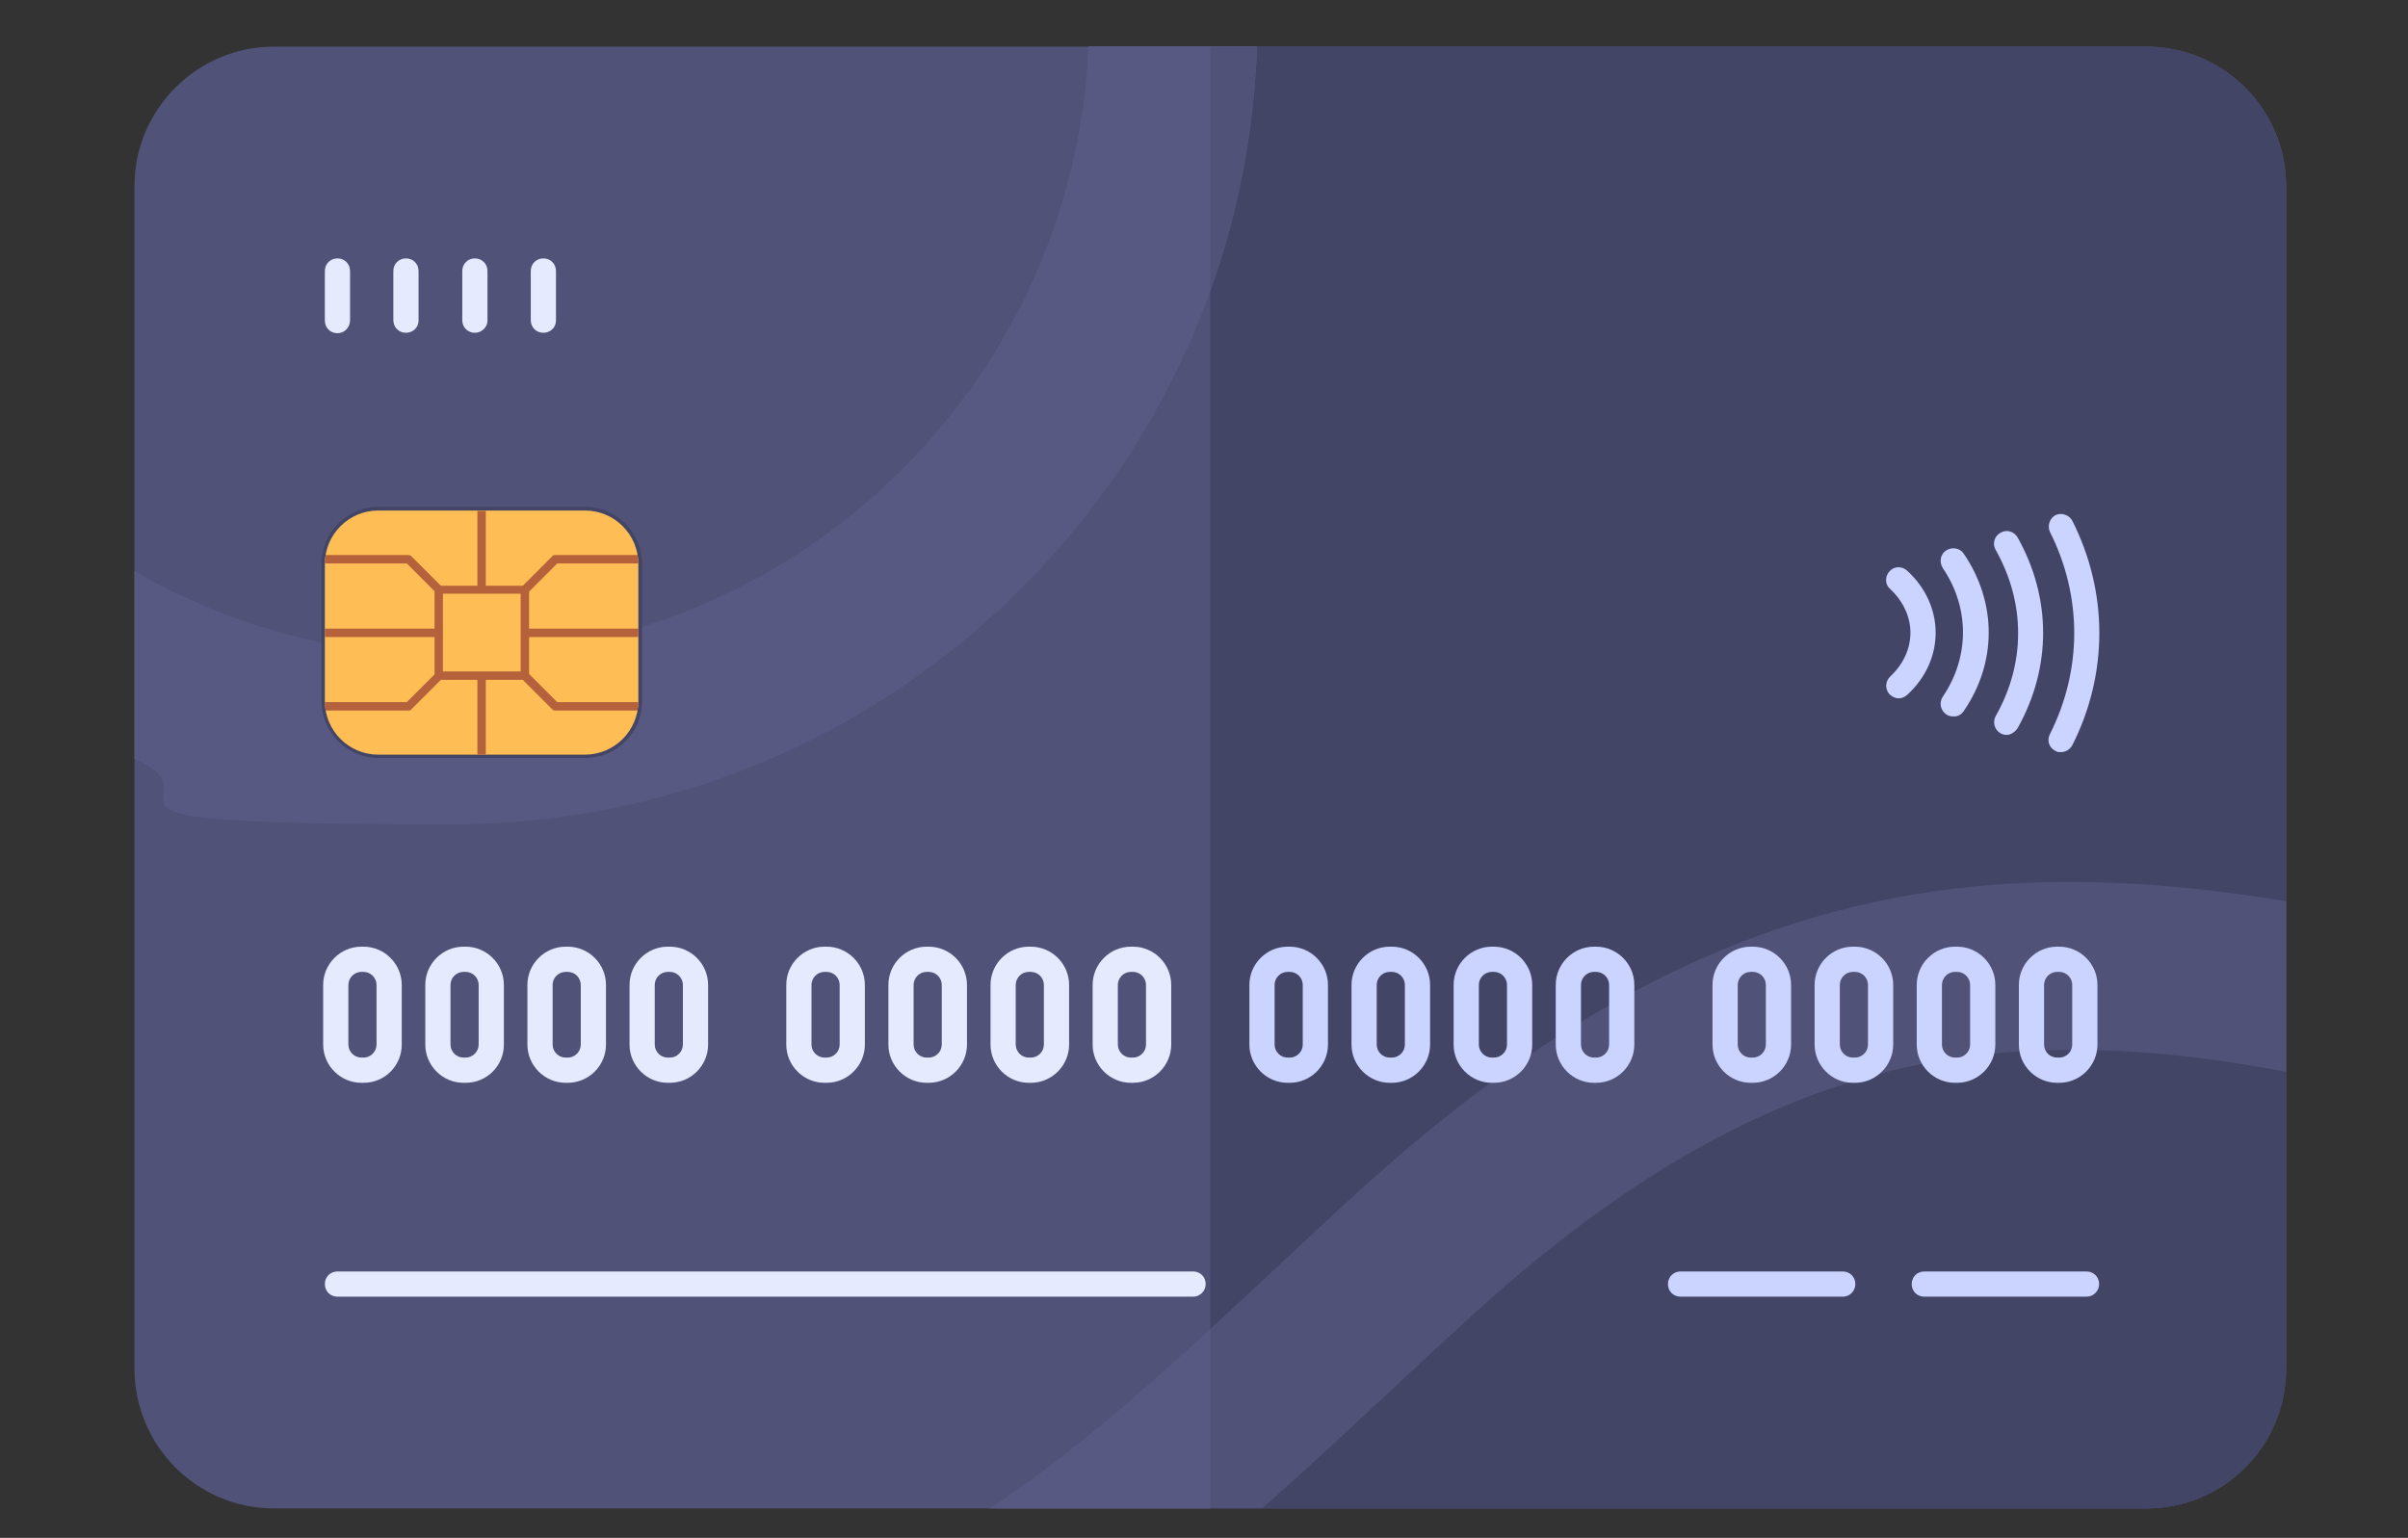
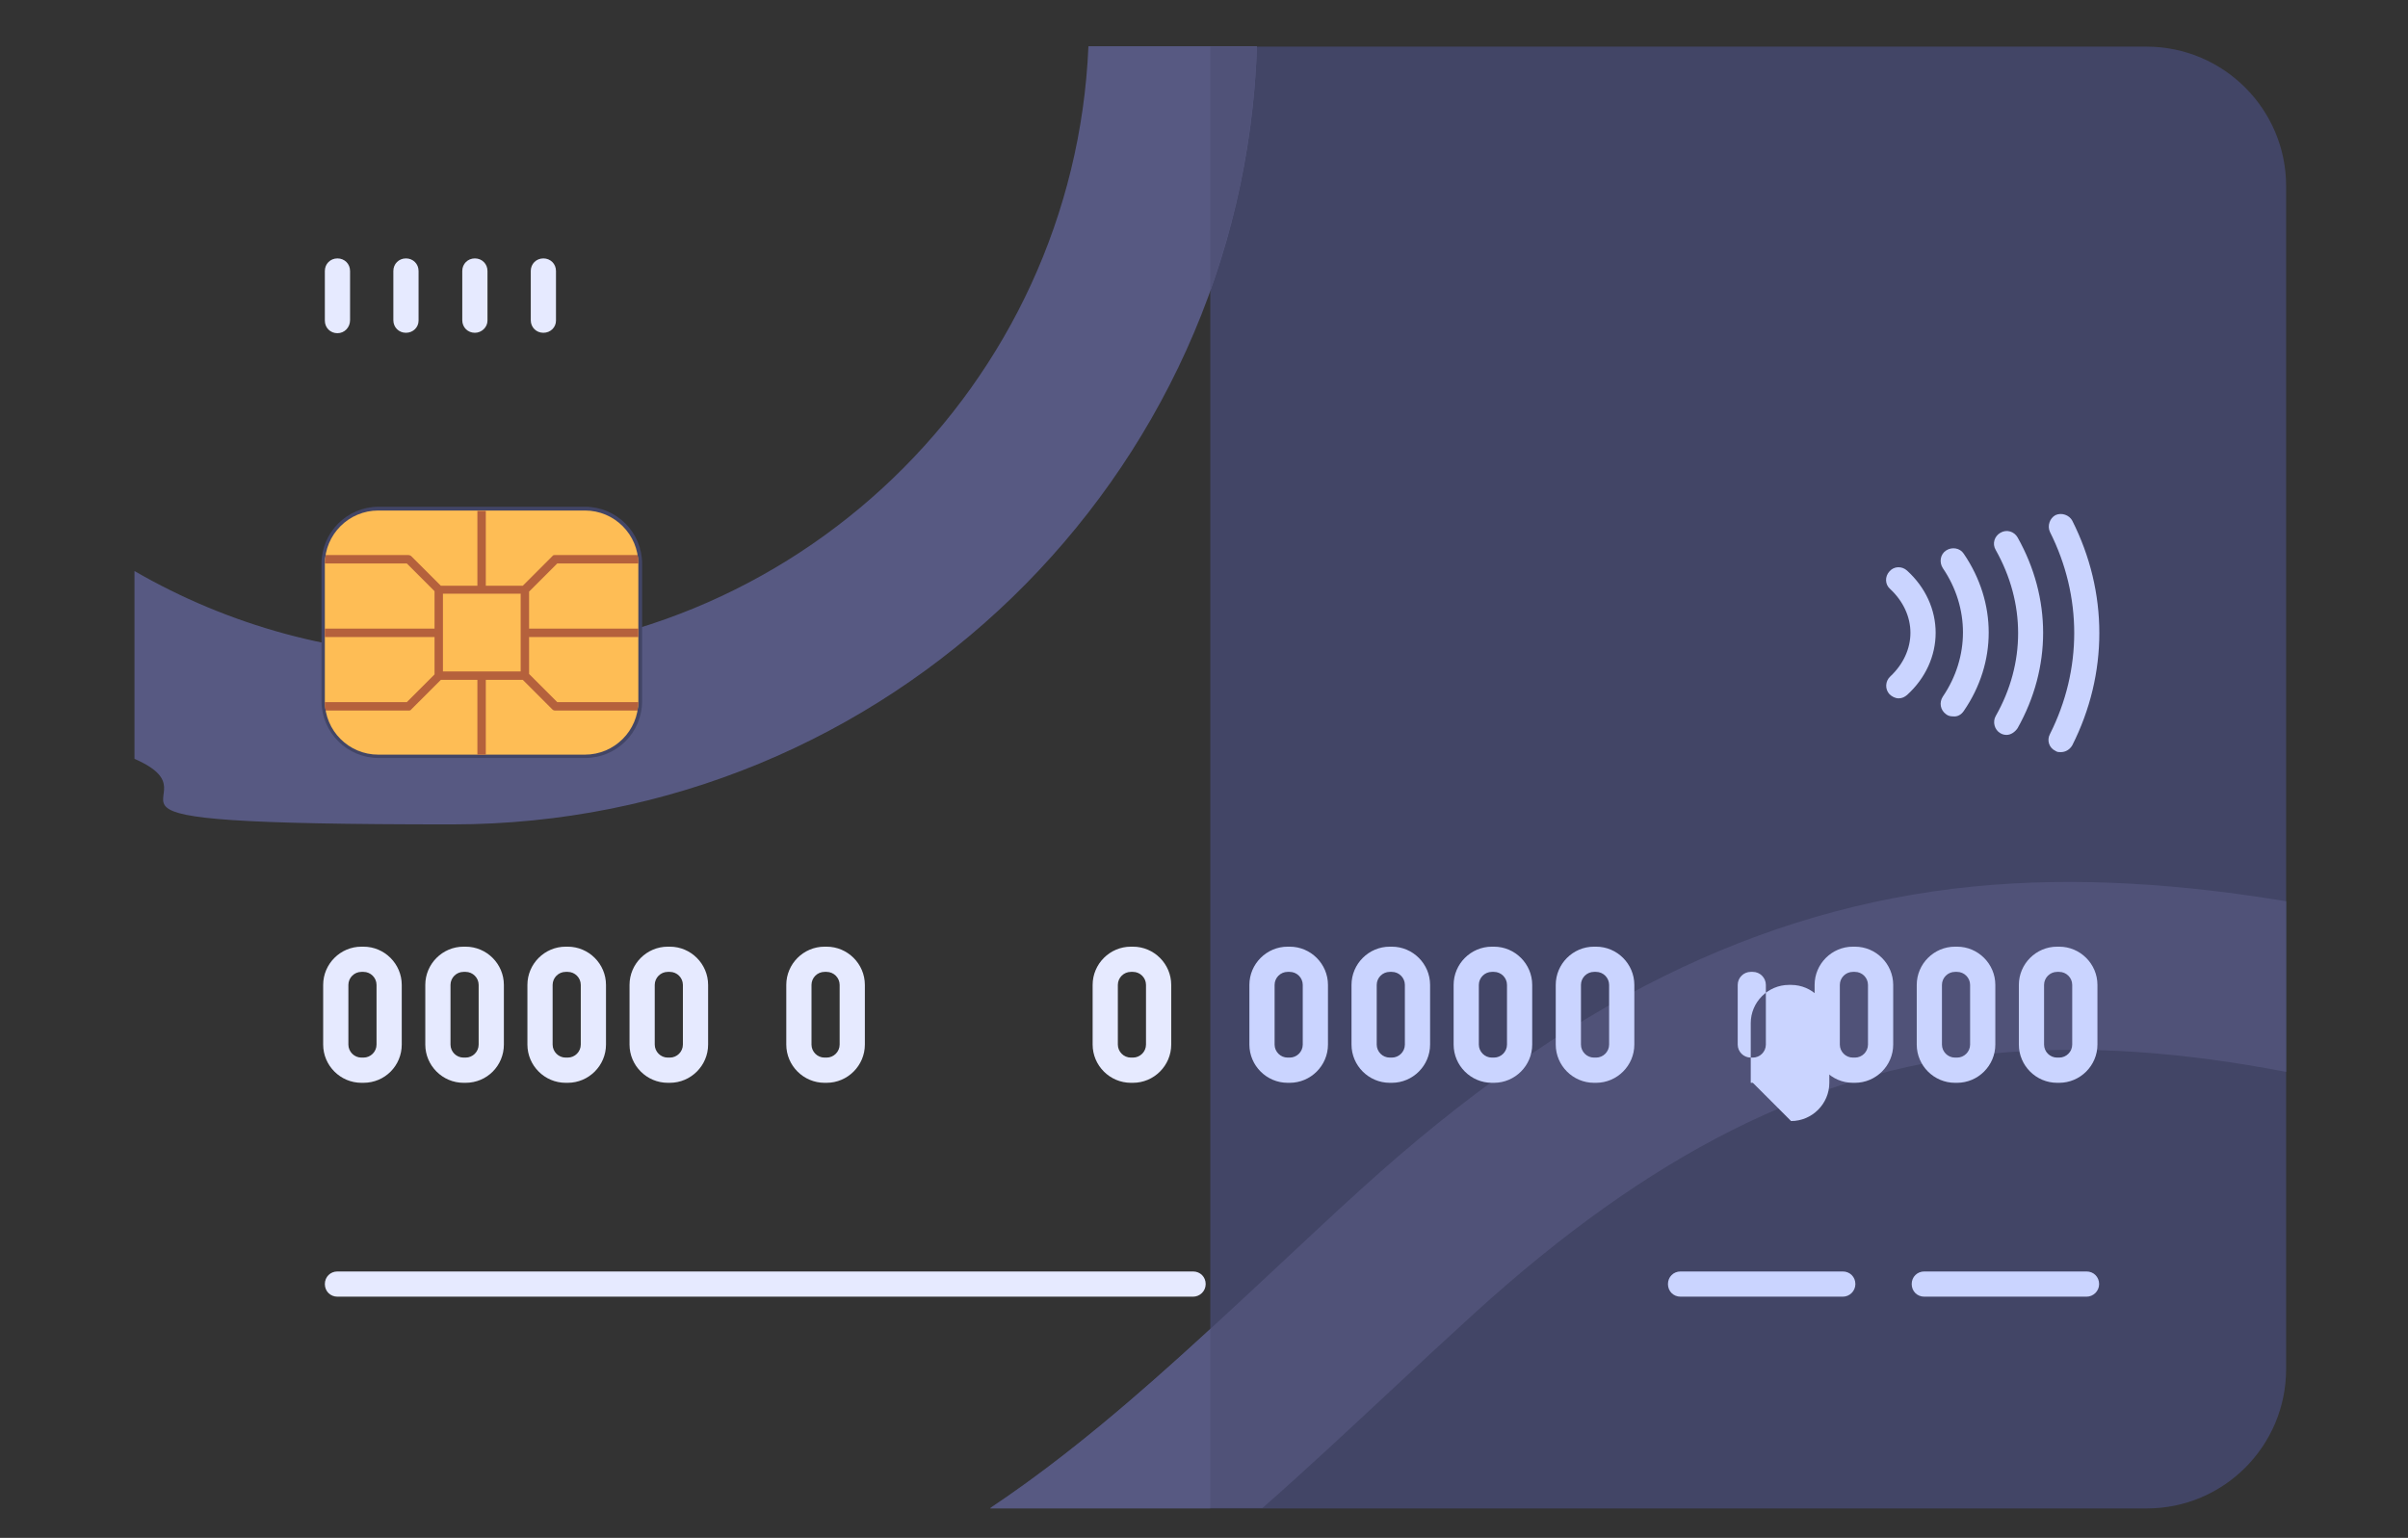
<svg xmlns="http://www.w3.org/2000/svg" id="Capa_1" version="1.1" viewBox="0 0 573 366">
  <rect x="0" y="0" width="573" height="366" fill="#333333" stroke="none" />
  <defs>
    <style>
      .st0 {
        fill: #e6eaff;
      }

      .st1 {
        fill: #b5613c;
      }

      .st2 {
        fill: #424566;
      }

      .st3 {
        fill: #cad4ff;
      }

      .st4 {
        fill: #febd55;
      }

      .st5 {
        fill: #505278;
      }

      .st6 {
        fill: #575982;
      }
    </style>
  </defs>
  <g>
    <g>
-       <path class="st5" d="M510.8,359H65.2c-18.3,0-33.2-14.9-33.2-33.3V44.3c0-18.3,14.9-33.2,33.2-33.2h445.5c18.4,0,33.3,14.9,33.3,33.2v281.4c0,18.4-14.9,33.3-33.2,33.3Z" />
      <path class="st2" d="M510.8,11.1h-222.8v347.9h222.8c18.4,0,33.2-14.9,33.2-33.2V44.3c0-18.3-14.9-33.2-33.2-33.2h0Z" />
    </g>
    <g>
      <g>
        <path class="st6" d="M299.1,11.1c-3.4,102.7-88,185.1-191.5,185.1s-52.4-5.5-75.6-15.6v-44.7c22.3,12.9,48.1,20.2,75.6,20.2,81.4,0,148-64.5,151.4-145.1h40.1c0,0,0,0,0,0Z" />
        <path class="st5" d="M288,11.1v58.1c6.5-18.3,10.4-37.8,11.1-58.1h-11.1Z" />
      </g>
      <g>
        <path class="st5" d="M544,214.5v40.6c-24-4.6-47.4-6.6-70.6-4.3-41.9,4.2-80.8,23.8-122.5,61.7-6.7,6.1-13.5,12.4-20,18.5-10,9.3-20,18.7-30.5,27.9h-64.8c24-16,45.5-36.1,68-57.1,6.7-6.2,13.5-12.7,20.4-18.9,48.4-43.9,94.6-66.8,145.4-71.9,25.1-2.5,50.5-.5,74.6,3.5h0Z" />
        <path class="st6" d="M235.6,359h52.4v-42.7c-17.1,15.7-34,30.4-52.4,42.7h0Z" />
      </g>
    </g>
  </g>
  <g>
    <g>
      <path class="st2" d="M139.2,180.4h-49.1c-7.5,0-13.6-6.1-13.6-13.6v-32.6c0-7.5,6.1-13.6,13.6-13.6h49.1c7.5,0,13.6,6.1,13.6,13.6v32.6c0,7.6-6.1,13.6-13.6,13.6Z" />
      <g>
        <path class="st4" d="M139.2,179.6h-49.2c-7,0-12.7-5.7-12.7-12.7v-32.7c0-7,5.7-12.7,12.7-12.7h49.2c7,0,12.7,5.7,12.7,12.7v32.7c0,7-5.7,12.7-12.7,12.7Z" />
        <path class="st1" d="M151.9,151.6v-2h-26v-8.8l6.7-6.7h19.3c0-.7,0-1.4-.2-2h-19.6c-.3,0-.5,0-.7.3l-7,7h-8.8v-17.8h-2v17.8h-8.7l-7-7c-.2-.2-.5-.3-.7-.3h-19.7c0,.6-.2,1.3-.2,2h19.5l6.6,6.6v8.9h-26.1v2h26.1v8.9l-6.6,6.6h-19.5c0,.7,0,1.4.2,2h19.7c.3,0,.5,0,.7-.3l7-7h8.7v17.8h2v-17.8h8.8l7,7c.2.2.4.3.7.3h19.6c0-.6.2-1.3.2-2h-19.3l-6.7-6.7v-8.8h26ZM123.9,159.8h-18.5v-18.5h18.5v18.5Z" />
      </g>
    </g>
    <path class="st3" d="M490.4,179c-.5,0-.9,0-1.3-.3-1.5-.7-2.1-2.5-1.3-4,7.7-15.3,7.7-32.8,0-48.1-.7-1.5,0-3.3,1.3-4,1.5-.7,3.3,0,4,1.3,8.6,17,8.6,36.5,0,53.5-.6,1-1.6,1.6-2.7,1.6ZM480.1,173.3c8.1-14.4,8.1-31,0-45.4-.8-1.4-2.6-2-4.1-1.1-1.4.8-2,2.6-1.1,4.1,7.1,12.6,7.1,27,0,39.5-.8,1.4-.3,3.3,1.1,4.1.5.3,1,.4,1.5.4,1,0,2-.7,2.6-1.6ZM467.3,169.2c7.9-11.5,7.9-25.8,0-37.4-.9-1.4-2.8-1.7-4.2-.8s-1.7,2.8-.8,4.2c6.4,9.4,6.4,21.2,0,30.6-.9,1.4-.6,3.2.8,4.2.5.4,1.1.5,1.7.5,1,.1,1.9-.4,2.5-1.3h0ZM453.8,165.4c4.4-4,6.8-9.3,6.8-14.8s-2.4-10.8-6.8-14.8c-1.2-1.1-3.1-1.1-4.2.2-1.1,1.2-1.1,3.1.2,4.2,3.1,2.9,4.8,6.6,4.8,10.4s-1.7,7.5-4.8,10.4c-1.2,1.1-1.3,3-.2,4.2.6.6,1.4,1,2.2,1s1.4-.3,2-.8h0Z" />
    <path class="st0" d="M283.9,308.6H80.3c-1.7,0-3-1.3-3-3s1.3-3,3-3h203.6c1.7,0,3,1.3,3,3s-1.4,3-3,3Z" />
    <path class="st3" d="M496.5,308.6h-38.6c-1.7,0-3-1.3-3-3s1.3-3,3-3h38.6c1.7,0,3,1.3,3,3s-1.4,3-3,3ZM441.5,305.6c0-1.7-1.3-3-3-3h-38.6c-1.7,0-3,1.3-3,3s1.3,3,3,3h38.6c1.7,0,3-1.4,3-3Z" />
    <path class="st0" d="M80.3,79.3c-1.7,0-3-1.3-3-3v-11.8c0-1.7,1.3-3,3-3s3,1.3,3,3v11.7c0,1.7-1.3,3.1-3,3.1ZM99.6,76.3v-11.8c0-1.7-1.3-3-3-3s-3,1.3-3,3v11.7c0,1.7,1.3,3,3,3,1.7,0,3-1.3,3-2.9ZM116,76.3v-11.8c0-1.7-1.3-3-3-3s-3,1.3-3,3v11.7c0,1.7,1.3,3,3,3,1.6,0,3-1.3,3-2.9ZM132.3,76.3v-11.8c0-1.7-1.3-3-3-3s-3,1.3-3,3v11.7c0,1.7,1.3,3,3,3,1.7,0,3-1.3,3-2.9Z" />
    <g>
      <g>
        <path class="st0" d="M86.5,257.7h-.5c-5,0-9.1-4.1-9.1-9.1v-14.2c0-5,4.1-9.1,9.1-9.1h.5c5,0,9.1,4.1,9.1,9.1v14.2c0,5-4,9.1-9.1,9.1ZM86,231.3c-1.7,0-3.1,1.4-3.1,3.1v14.2c0,1.7,1.4,3.1,3.1,3.1h.5c1.7,0,3.1-1.4,3.1-3.1v-14.2c0-1.7-1.4-3.1-3.1-3.1h-.5Z" />
        <path class="st0" d="M110.8,257.7h-.5c-5,0-9.1-4.1-9.1-9.1v-14.2c0-5,4.1-9.1,9.1-9.1h.5c5,0,9.1,4.1,9.1,9.1v14.2c0,5-4,9.1-9.1,9.1ZM110.3,231.3c-1.7,0-3.1,1.4-3.1,3.1v14.2c0,1.7,1.4,3.1,3.1,3.1h.5c1.7,0,3.1-1.4,3.1-3.1v-14.2c0-1.7-1.4-3.1-3.1-3.1h-.5Z" />
        <path class="st0" d="M135.1,257.7h-.5c-5,0-9.1-4.1-9.1-9.1v-14.2c0-5,4.1-9.1,9.1-9.1h.5c5,0,9.1,4.1,9.1,9.1v14.2c0,5-4.1,9.1-9.1,9.1ZM134.6,231.3c-1.7,0-3.1,1.4-3.1,3.1v14.2c0,1.7,1.4,3.1,3.1,3.1h.5c1.7,0,3.1-1.4,3.1-3.1v-14.2c0-1.7-1.4-3.1-3.1-3.1h-.5Z" />
        <path class="st0" d="M159.4,257.7h-.5c-5,0-9.1-4.1-9.1-9.1v-14.2c0-5,4.1-9.1,9.1-9.1h.5c5,0,9.1,4.1,9.1,9.1v14.2c0,5-4.1,9.1-9.1,9.1ZM158.9,231.3c-1.7,0-3.1,1.4-3.1,3.1v14.2c0,1.7,1.4,3.1,3.1,3.1h.5c1.7,0,3.1-1.4,3.1-3.1v-14.2c0-1.7-1.4-3.1-3.1-3.1h-.5Z" />
      </g>
      <g>
        <path class="st0" d="M196.7,257.7h-.5c-5,0-9.1-4.1-9.1-9.1v-14.2c0-5,4.1-9.1,9.1-9.1h.5c5,0,9.1,4.1,9.1,9.1v14.2c0,5-4.1,9.1-9.1,9.1ZM196.2,231.3c-1.7,0-3.1,1.4-3.1,3.1v14.2c0,1.7,1.4,3.1,3.1,3.1h.5c1.7,0,3.1-1.4,3.1-3.1v-14.2c0-1.7-1.4-3.1-3.1-3.1h-.5Z" />
-         <path class="st0" d="M221,257.7h-.5c-5,0-9.1-4.1-9.1-9.1v-14.2c0-5,4.1-9.1,9.1-9.1h.5c5,0,9.1,4.1,9.1,9.1v14.2c0,5-4.1,9.1-9.1,9.1ZM220.5,231.3c-1.7,0-3.1,1.4-3.1,3.1v14.2c0,1.7,1.4,3.1,3.1,3.1h.5c1.7,0,3.1-1.4,3.1-3.1v-14.2c0-1.7-1.4-3.1-3.1-3.1h-.5Z" />
-         <path class="st0" d="M245.3,257.7h-.5c-5,0-9.1-4.1-9.1-9.1v-14.2c0-5,4.1-9.1,9.1-9.1h.5c5,0,9.1,4.1,9.1,9.1v14.2c0,5-4.1,9.1-9.1,9.1h0ZM244.8,231.3c-1.7,0-3.1,1.4-3.1,3.1v14.2c0,1.7,1.4,3.1,3.1,3.1h.5c1.7,0,3.1-1.4,3.1-3.1v-14.2c0-1.7-1.4-3.1-3.1-3.1h-.5Z" />
        <path class="st0" d="M269.6,257.7h-.5c-5,0-9.1-4.1-9.1-9.1v-14.2c0-5,4.1-9.1,9.1-9.1h.5c5,0,9.1,4.1,9.1,9.1v14.2c0,5-4.1,9.1-9.1,9.1ZM269.1,231.3c-1.7,0-3.1,1.4-3.1,3.1v14.2c0,1.7,1.4,3.1,3.1,3.1h.5c1.7,0,3.1-1.4,3.1-3.1v-14.2c0-1.7-1.4-3.1-3.1-3.1h-.5Z" />
      </g>
      <g>
        <path class="st3" d="M306.9,257.7h-.5c-5,0-9.1-4.1-9.1-9.1v-14.2c0-5,4.1-9.1,9.1-9.1h.5c5,0,9.1,4.1,9.1,9.1v14.2c0,5-4.1,9.1-9.1,9.1ZM306.4,231.3c-1.7,0-3.1,1.4-3.1,3.1v14.2c0,1.7,1.4,3.1,3.1,3.1h.5c1.7,0,3.1-1.4,3.1-3.1v-14.2c0-1.7-1.4-3.1-3.1-3.1h-.5Z" />
        <path class="st3" d="M331.2,257.7h-.5c-5,0-9.1-4.1-9.1-9.1v-14.2c0-5,4.1-9.1,9.1-9.1h.5c5,0,9.1,4.1,9.1,9.1v14.2c0,5-4.1,9.1-9.1,9.1ZM330.7,231.3c-1.7,0-3.1,1.4-3.1,3.1v14.2c0,1.7,1.4,3.1,3.1,3.1h.5c1.7,0,3.1-1.4,3.1-3.1v-14.2c0-1.7-1.4-3.1-3.1-3.1h-.5Z" />
        <path class="st3" d="M355.5,257.7h-.5c-5,0-9.1-4.1-9.1-9.1v-14.2c0-5,4.1-9.1,9.1-9.1h.5c5,0,9.1,4.1,9.1,9.1v14.2c0,5-4.1,9.1-9.1,9.1ZM355,231.3c-1.7,0-3.1,1.4-3.1,3.1v14.2c0,1.7,1.4,3.1,3.1,3.1h.5c1.7,0,3.1-1.4,3.1-3.1v-14.2c0-1.7-1.4-3.1-3.1-3.1h-.5Z" />
        <path class="st3" d="M379.8,257.7h-.5c-5,0-9.1-4.1-9.1-9.1v-14.2c0-5,4.1-9.1,9.1-9.1h.5c5,0,9.1,4.1,9.1,9.1v14.2c0,5-4.1,9.1-9.1,9.1ZM379.3,231.3c-1.7,0-3.1,1.4-3.1,3.1v14.2c0,1.7,1.4,3.1,3.1,3.1h.5c1.7,0,3.1-1.4,3.1-3.1v-14.2c0-1.7-1.4-3.1-3.1-3.1h-.5Z" />
      </g>
      <g>
-         <path class="st3" d="M417.1,257.7h-.5c-5,0-9.1-4.1-9.1-9.1v-14.2c0-5,4.1-9.1,9.1-9.1h.5c5,0,9.1,4.1,9.1,9.1v14.2c0,5-4.1,9.1-9.1,9.1ZM416.6,231.3c-1.7,0-3.1,1.4-3.1,3.1v14.2c0,1.7,1.4,3.1,3.1,3.1h.5c1.7,0,3.1-1.4,3.1-3.1v-14.2c0-1.7-1.4-3.1-3.1-3.1h-.5Z" />
+         <path class="st3" d="M417.1,257.7h-.5v-14.2c0-5,4.1-9.1,9.1-9.1h.5c5,0,9.1,4.1,9.1,9.1v14.2c0,5-4.1,9.1-9.1,9.1ZM416.6,231.3c-1.7,0-3.1,1.4-3.1,3.1v14.2c0,1.7,1.4,3.1,3.1,3.1h.5c1.7,0,3.1-1.4,3.1-3.1v-14.2c0-1.7-1.4-3.1-3.1-3.1h-.5Z" />
        <path class="st3" d="M441.4,257.7h-.5c-5,0-9.1-4.1-9.1-9.1v-14.2c0-5,4.1-9.1,9.1-9.1h.5c5,0,9.1,4.1,9.1,9.1v14.2c0,5-4.1,9.1-9.1,9.1ZM440.9,231.3c-1.7,0-3.1,1.4-3.1,3.1v14.2c0,1.7,1.4,3.1,3.1,3.1h.5c1.7,0,3.1-1.4,3.1-3.1v-14.2c0-1.7-1.4-3.1-3.1-3.1h-.5Z" />
        <path class="st3" d="M465.7,257.7h-.5c-5,0-9.1-4.1-9.1-9.1v-14.2c0-5,4.1-9.1,9.1-9.1h.5c5,0,9.1,4.1,9.1,9.1v14.2c0,5-4.1,9.1-9.1,9.1ZM465.2,231.3c-1.7,0-3.1,1.4-3.1,3.1v14.2c0,1.7,1.4,3.1,3.1,3.1h.5c1.7,0,3.1-1.4,3.1-3.1v-14.2c0-1.7-1.4-3.1-3.1-3.1h-.5Z" />
        <path class="st3" d="M490,257.7h-.5c-5,0-9.1-4.1-9.1-9.1v-14.2c0-5,4.1-9.1,9.1-9.1h.5c5,0,9.1,4.1,9.1,9.1v14.2c0,5-4.1,9.1-9.1,9.1ZM489.5,231.3c-1.7,0-3.1,1.4-3.1,3.1v14.2c0,1.7,1.4,3.1,3.1,3.1h.5c1.7,0,3.1-1.4,3.1-3.1v-14.2c0-1.7-1.4-3.1-3.1-3.1h-.5Z" />
      </g>
    </g>
  </g>
</svg>